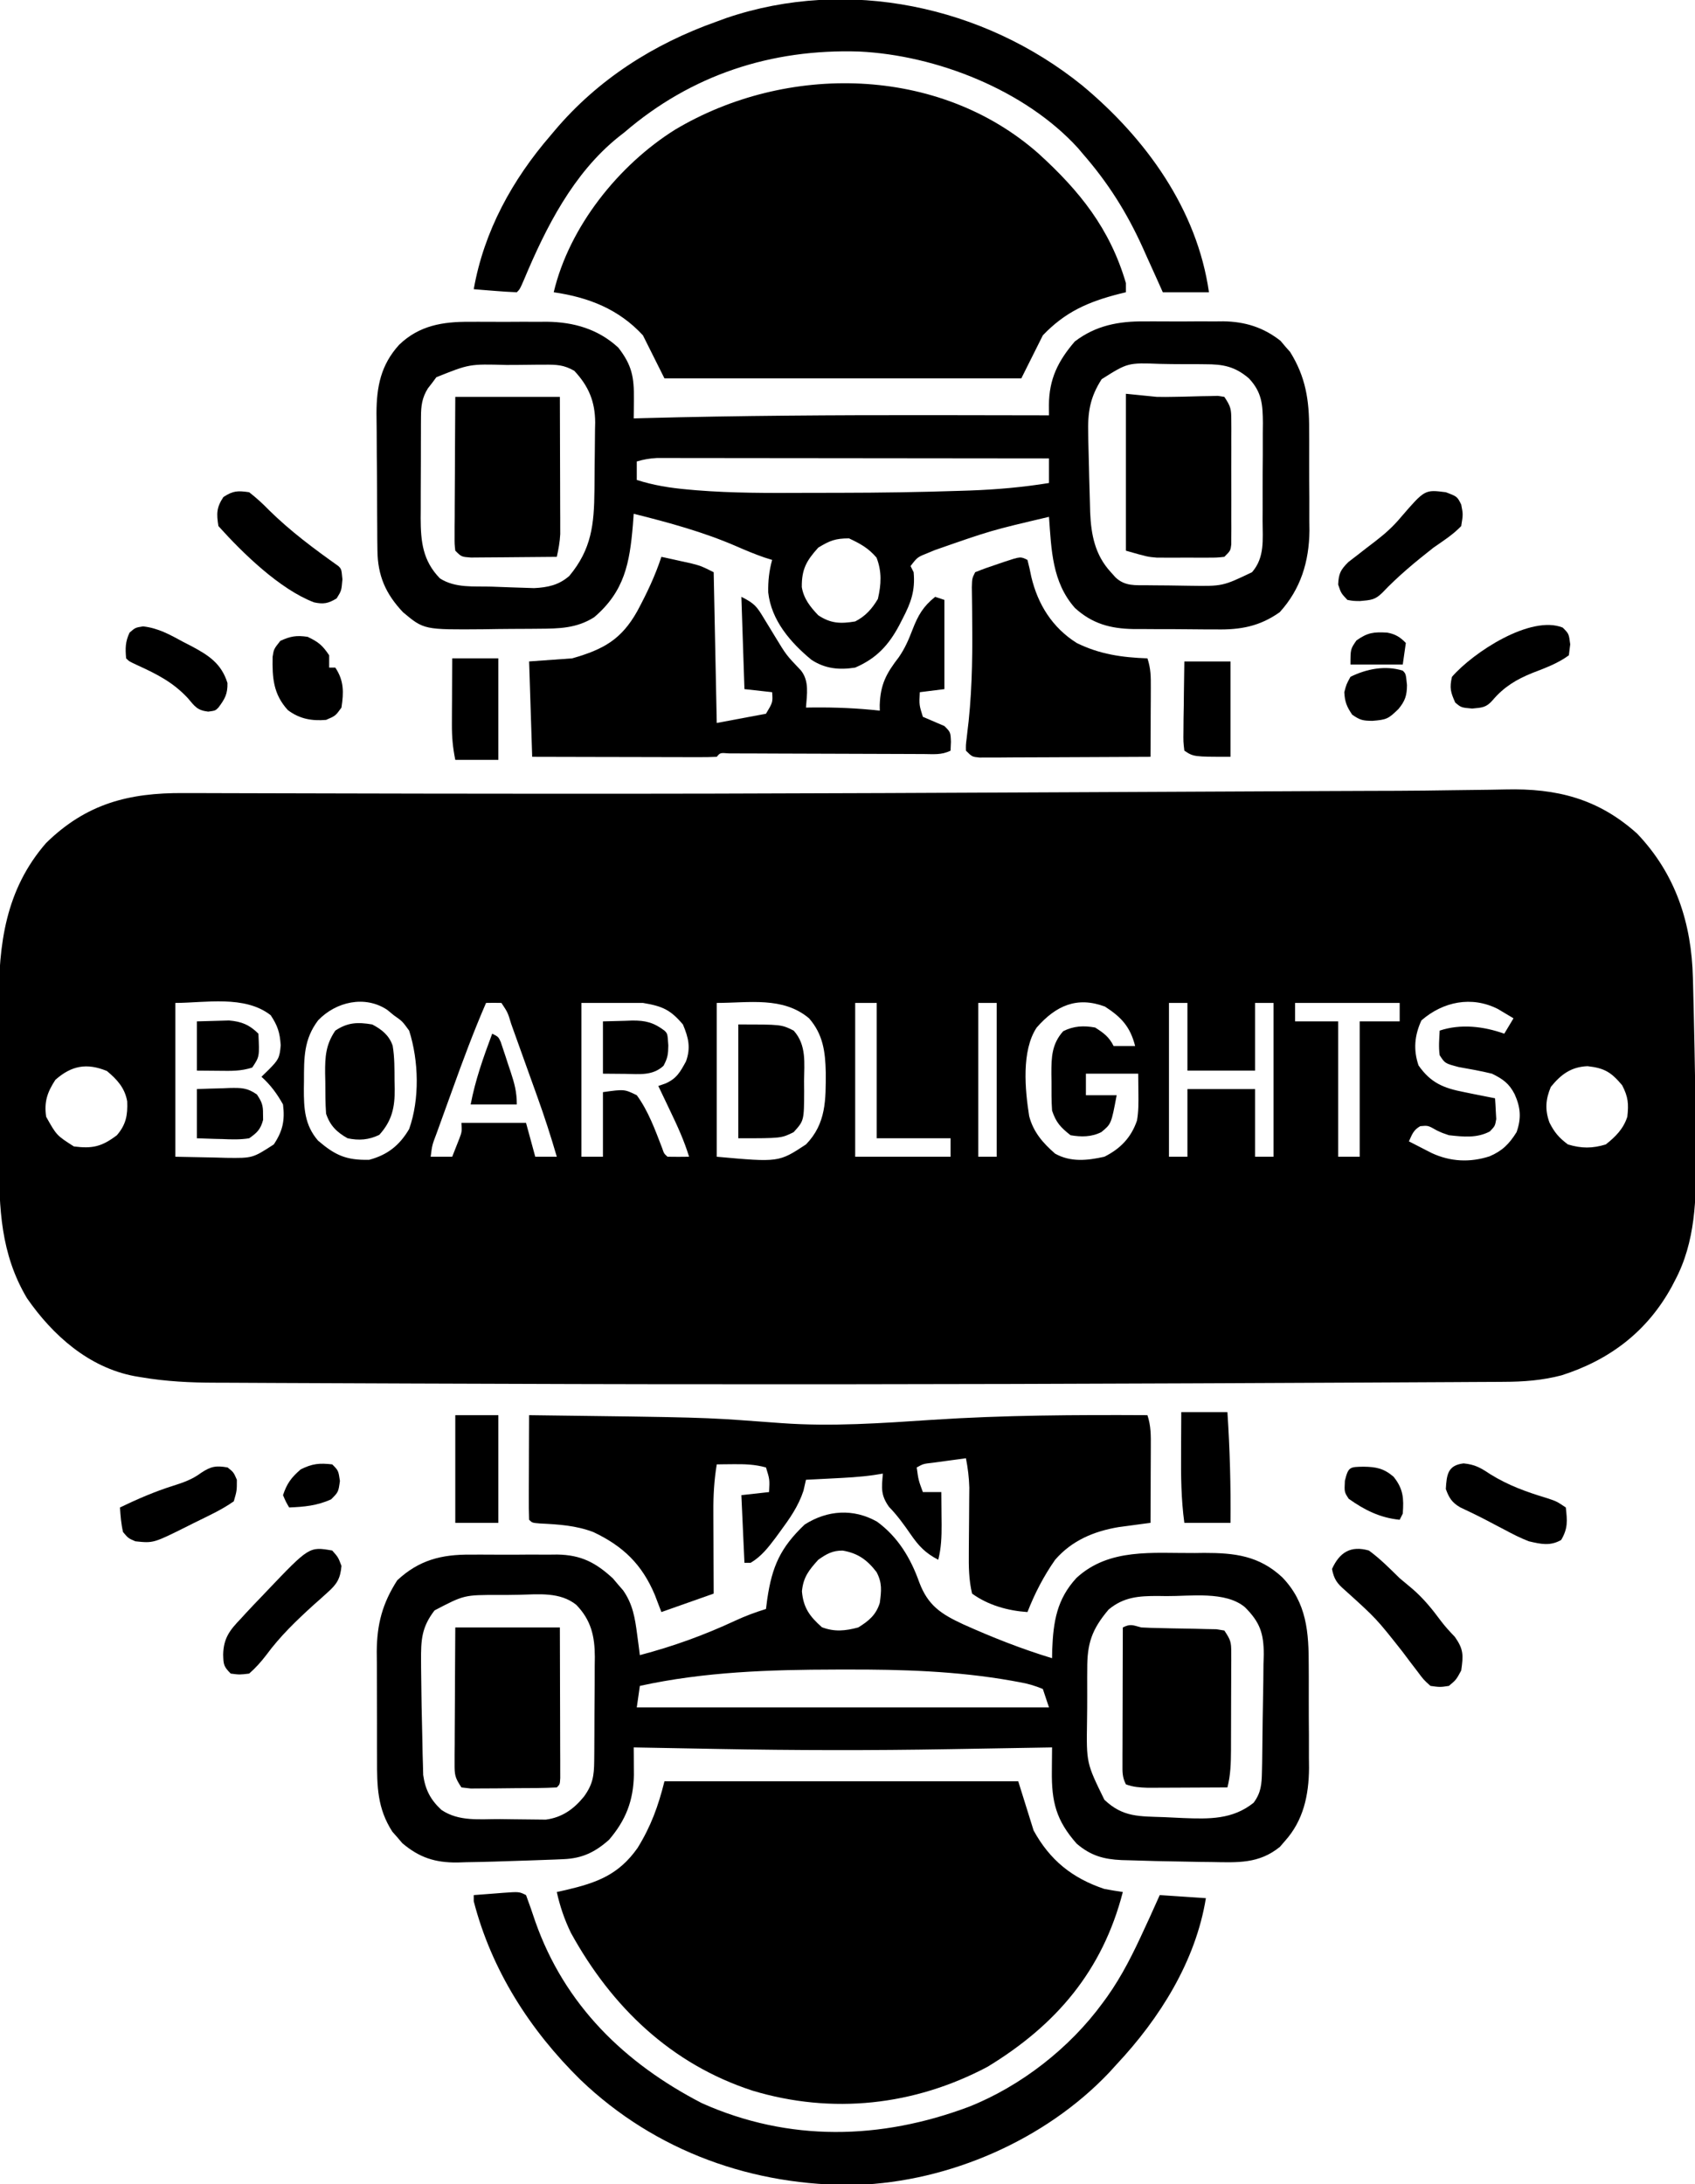
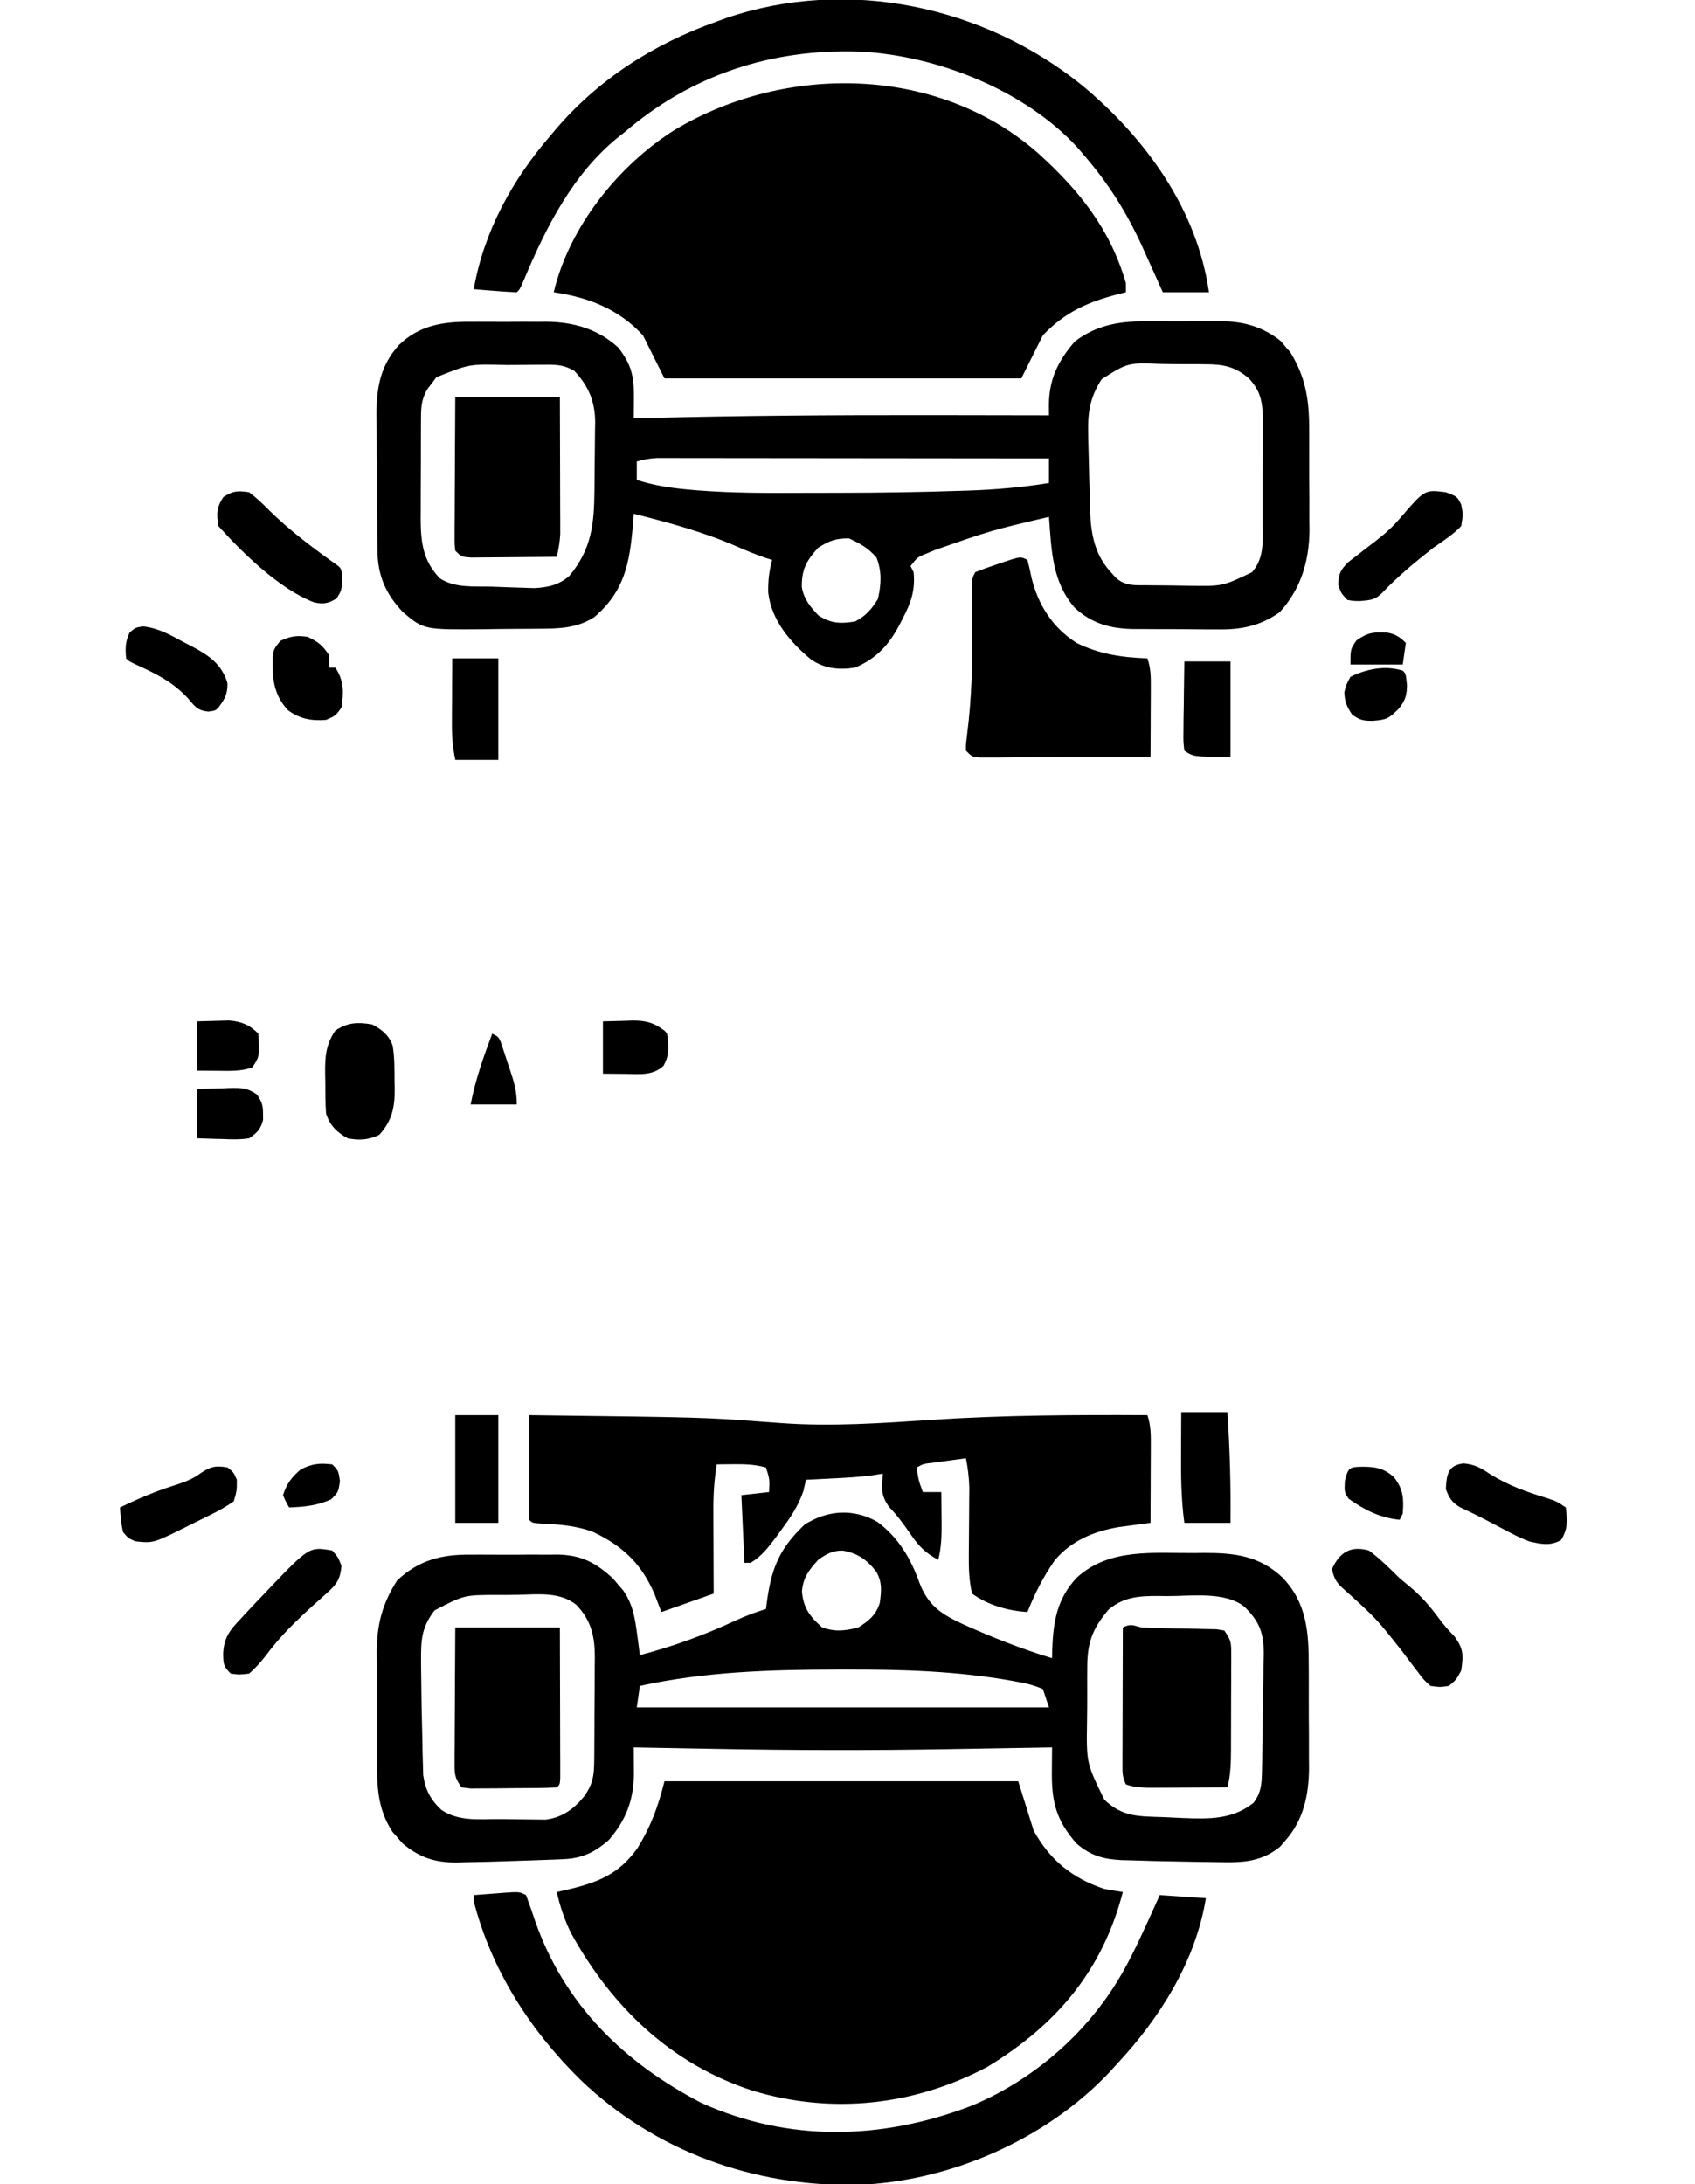
<svg xmlns="http://www.w3.org/2000/svg" width="551" height="710">
-   <path d="M0 0 C3.947 -0.063 7.893 -0.107 11.84 -0.148 C13.674 -0.173 15.507 -0.206 17.34 -0.249 C33.819 -0.634 47.317 2.699 60.013 14.098 C72.538 27.232 77.724 43.178 78.15 61.063 C78.181 62.205 78.181 62.205 78.213 63.37 C78.28 65.877 78.339 68.384 78.396 70.891 C78.416 71.756 78.436 72.621 78.457 73.513 C78.76 86.813 78.987 100.116 79.064 113.42 C79.077 115.251 79.094 117.082 79.117 118.913 C79.279 132.773 79.01 146.779 72.333 159.328 C71.992 159.986 71.651 160.644 71.3 161.322 C63.329 175.927 51.117 185.198 35.447 190.195 C29.185 191.833 23.09 192.291 16.642 192.306 C15.441 192.314 15.441 192.314 14.217 192.323 C11.539 192.34 8.86 192.351 6.182 192.362 C4.243 192.373 2.304 192.385 0.366 192.397 C-4.954 192.428 -10.273 192.453 -15.592 192.477 C-20.142 192.498 -24.693 192.522 -29.243 192.546 C-44.17 192.624 -59.097 192.688 -74.025 192.75 C-77.904 192.766 -81.783 192.782 -85.662 192.799 C-161.988 193.124 -238.313 193.232 -314.64 192.93 C-322.719 192.898 -330.797 192.874 -338.876 192.852 C-348.705 192.825 -358.533 192.787 -368.361 192.734 C-373.349 192.707 -378.337 192.684 -383.325 192.673 C-387.888 192.664 -392.45 192.639 -397.013 192.605 C-398.65 192.594 -400.287 192.589 -401.925 192.589 C-410.183 192.587 -418.183 192.197 -426.335 190.808 C-427.02 190.693 -427.705 190.578 -428.411 190.46 C-443.273 187.657 -455.009 177.237 -463.413 165.098 C-471.983 150.649 -472.481 135.888 -472.468 119.625 C-472.471 117.722 -472.476 115.82 -472.481 113.917 C-472.488 109.94 -472.488 105.962 -472.482 101.985 C-472.477 96.924 -472.494 91.863 -472.517 86.803 C-472.532 82.875 -472.532 78.947 -472.529 75.019 C-472.53 73.155 -472.535 71.291 -472.545 69.427 C-472.638 50.021 -470.382 32.329 -457.167 17.141 C-444.089 4.36 -430.313 0.806 -412.49 0.93 C-411.107 0.932 -409.723 0.933 -408.339 0.933 C-405.329 0.936 -402.319 0.946 -399.309 0.96 C-394.357 0.983 -389.404 0.991 -384.451 0.997 C-377.157 1.008 -369.864 1.026 -362.57 1.047 C-343.566 1.102 -324.562 1.119 -305.559 1.134 C-302.318 1.137 -299.077 1.14 -295.835 1.143 C-258.501 1.177 -221.168 1.081 -183.835 0.926 C-183.168 0.923 -182.501 0.92 -181.813 0.917 C-161.098 0.831 -140.382 0.737 -119.667 0.641 C-117.035 0.628 -114.402 0.616 -111.77 0.604 C-106.573 0.58 -101.375 0.556 -96.177 0.532 C-91.1 0.508 -86.023 0.484 -80.945 0.461 C-78.466 0.45 -75.987 0.438 -73.508 0.427 C-72.298 0.421 -71.088 0.415 -69.842 0.41 C-64.008 0.383 -58.173 0.355 -52.339 0.326 C-51.245 0.32 -50.15 0.315 -49.023 0.309 C-46.854 0.299 -44.686 0.288 -42.518 0.277 C-37.331 0.251 -32.144 0.229 -26.956 0.216 C-24.961 0.21 -22.965 0.205 -20.969 0.199 C-19.995 0.196 -19.021 0.194 -18.017 0.191 C-12.01 0.168 -6.006 0.1 0 0 Z M-415.167 69.141 C-415.167 85.641 -415.167 102.141 -415.167 119.141 C-411.001 119.223 -406.834 119.306 -402.542 119.391 C-401.239 119.427 -399.936 119.464 -398.594 119.501 C-390.06 119.607 -390.06 119.607 -383.167 115.141 C-380.256 110.775 -379.516 107.346 -380.167 102.141 C-382.097 98.679 -384.219 95.794 -387.167 93.141 C-386.362 92.357 -385.558 91.573 -384.729 90.766 C-381.753 87.716 -381.24 87.091 -380.917 82.891 C-381.191 78.774 -381.905 76.572 -384.167 73.141 C-392.614 66.52 -405.581 69.141 -415.167 69.141 Z M-368.745 74.789 C-373.433 80.96 -373.348 87.014 -373.354 94.516 C-373.367 95.341 -373.379 96.166 -373.391 97.016 C-373.407 103.417 -373.135 108.861 -368.792 113.891 C-363.202 118.682 -359.634 120.302 -352.167 120.141 C-346.174 118.543 -342.286 115.433 -339.167 110.141 C-335.698 100.4 -336.039 87.925 -339.167 78.141 C-341.376 75.096 -341.376 75.096 -344.167 73.141 C-344.868 72.563 -345.569 71.986 -346.292 71.391 C-353.543 66.556 -362.981 68.768 -368.745 74.789 Z M-314.167 69.141 C-318.183 78.403 -321.684 87.82 -325.098 97.317 C-325.991 99.798 -326.89 102.276 -327.79 104.754 C-328.36 106.333 -328.93 107.913 -329.499 109.492 C-329.767 110.232 -330.036 110.971 -330.313 111.733 C-331.688 115.346 -331.688 115.346 -332.167 119.141 C-329.857 119.141 -327.547 119.141 -325.167 119.141 C-324.661 117.872 -324.162 116.601 -323.667 115.328 C-323.388 114.621 -323.11 113.913 -322.823 113.184 C-322.014 111.022 -322.014 111.022 -322.167 108.141 C-315.237 108.141 -308.307 108.141 -301.167 108.141 C-299.682 113.586 -299.682 113.586 -298.167 119.141 C-295.857 119.141 -293.547 119.141 -291.167 119.141 C-293.078 112.572 -295.169 106.103 -297.487 99.668 C-297.791 98.819 -298.095 97.97 -298.409 97.095 C-299.044 95.322 -299.681 93.55 -300.32 91.779 C-301.3 89.055 -302.275 86.329 -303.249 83.604 C-303.87 81.875 -304.491 80.146 -305.112 78.418 C-305.404 77.601 -305.695 76.785 -305.996 75.944 C-307.098 72.263 -307.098 72.263 -309.167 69.141 C-310.833 69.1 -312.501 69.098 -314.167 69.141 Z M-283.167 69.141 C-283.167 85.641 -283.167 102.141 -283.167 119.141 C-280.857 119.141 -278.547 119.141 -276.167 119.141 C-276.167 112.211 -276.167 105.281 -276.167 98.141 C-269.212 97.172 -269.212 97.172 -265.167 99.141 C-261.418 104.261 -259.197 110.412 -256.932 116.299 C-256.311 118.123 -256.311 118.123 -255.167 119.141 C-252.834 119.182 -250.5 119.183 -248.167 119.141 C-249.747 113.934 -251.946 109.157 -254.292 104.266 C-254.664 103.482 -255.037 102.698 -255.421 101.891 C-256.333 99.973 -257.249 98.056 -258.167 96.141 C-257.388 95.869 -256.61 95.597 -255.807 95.316 C-252.166 93.695 -251.061 91.591 -249.167 88.141 C-247.569 83.69 -248.35 80.455 -250.167 76.141 C-254.229 71.362 -256.792 70.203 -263.167 69.141 C-269.767 69.141 -276.367 69.141 -283.167 69.141 Z M-239.167 69.141 C-239.167 85.641 -239.167 102.141 -239.167 119.141 C-219.007 120.96 -219.007 120.96 -210.167 115.141 C-203.576 108.372 -203.721 100.583 -203.733 91.695 C-203.881 85.005 -204.612 79.358 -209.167 74.141 C-217.656 67.005 -228.674 69.141 -239.167 69.141 Z M-194.167 69.141 C-194.167 85.641 -194.167 102.141 -194.167 119.141 C-183.937 119.141 -173.707 119.141 -163.167 119.141 C-163.167 117.161 -163.167 115.181 -163.167 113.141 C-171.087 113.141 -179.007 113.141 -187.167 113.141 C-187.167 98.621 -187.167 84.101 -187.167 69.141 C-189.477 69.141 -191.787 69.141 -194.167 69.141 Z M-154.167 69.141 C-154.167 85.641 -154.167 102.141 -154.167 119.141 C-152.187 119.141 -150.207 119.141 -148.167 119.141 C-148.167 102.641 -148.167 86.141 -148.167 69.141 C-150.147 69.141 -152.127 69.141 -154.167 69.141 Z M-135.167 77.141 C-140.178 84.658 -138.955 97.482 -137.604 105.953 C-136.265 111.102 -133.131 114.704 -129.167 118.141 C-124.089 120.962 -118.697 120.375 -113.167 119.141 C-107.998 116.556 -104.462 112.942 -102.565 107.375 C-102.027 104.358 -102.074 101.453 -102.104 98.391 C-102.125 96.328 -102.146 94.266 -102.167 92.141 C-107.777 92.141 -113.387 92.141 -119.167 92.141 C-119.167 94.451 -119.167 96.761 -119.167 99.141 C-115.867 99.141 -112.567 99.141 -109.167 99.141 C-110.928 108.489 -110.928 108.489 -114.167 111.141 C-117.386 112.75 -120.686 112.748 -124.167 112.141 C-127.386 109.606 -128.871 108.028 -130.167 104.141 C-130.393 101.02 -130.352 97.894 -130.354 94.766 C-130.367 93.915 -130.379 93.064 -130.391 92.188 C-130.404 86.834 -130.279 82.497 -126.542 78.328 C-123.109 76.612 -119.881 76.455 -116.167 77.141 C-113.357 78.934 -111.657 80.16 -110.167 83.141 C-107.857 83.141 -105.547 83.141 -103.167 83.141 C-104.763 76.901 -107.616 73.784 -112.979 70.328 C-122.059 66.946 -128.882 69.984 -135.167 77.141 Z M-92.167 69.141 C-92.167 85.641 -92.167 102.141 -92.167 119.141 C-90.187 119.141 -88.207 119.141 -86.167 119.141 C-86.167 111.881 -86.167 104.621 -86.167 97.141 C-78.907 97.141 -71.647 97.141 -64.167 97.141 C-64.167 104.401 -64.167 111.661 -64.167 119.141 C-62.187 119.141 -60.207 119.141 -58.167 119.141 C-58.167 102.641 -58.167 86.141 -58.167 69.141 C-60.147 69.141 -62.127 69.141 -64.167 69.141 C-64.167 76.401 -64.167 83.661 -64.167 91.141 C-71.427 91.141 -78.687 91.141 -86.167 91.141 C-86.167 83.881 -86.167 76.621 -86.167 69.141 C-88.147 69.141 -90.127 69.141 -92.167 69.141 Z M-51.167 69.141 C-51.167 71.121 -51.167 73.101 -51.167 75.141 C-46.547 75.141 -41.927 75.141 -37.167 75.141 C-37.167 89.661 -37.167 104.181 -37.167 119.141 C-34.857 119.141 -32.547 119.141 -30.167 119.141 C-30.167 104.621 -30.167 90.101 -30.167 75.141 C-25.877 75.141 -21.587 75.141 -17.167 75.141 C-17.167 73.161 -17.167 71.181 -17.167 69.141 C-28.387 69.141 -39.607 69.141 -51.167 69.141 Z M-10.104 74.828 C-12.346 79.708 -12.767 84.372 -11.042 89.453 C-7.053 95.17 -2.835 96.855 3.833 98.141 C4.737 98.326 5.64 98.512 6.572 98.703 C8.99 99.196 11.41 99.674 13.833 100.141 C13.942 101.577 14.019 103.015 14.083 104.453 C14.13 105.254 14.176 106.054 14.224 106.879 C13.833 109.141 13.833 109.141 12.15 110.91 C7.933 113.15 3.478 112.66 -1.167 112.141 C-3.3 111.426 -3.3 111.426 -5.104 110.578 C-7.952 108.962 -7.952 108.962 -10.479 109.203 C-12.7 110.437 -13.124 111.878 -14.167 114.141 C-12.586 114.958 -11.002 115.77 -9.417 116.578 C-8.535 117.031 -7.653 117.483 -6.745 117.949 C-0.655 120.764 5.638 121.067 12.021 119.016 C16.162 117.263 18.433 114.995 20.833 111.141 C22.417 106.64 22.158 103.165 20.208 98.828 C18.43 95.322 16.354 93.857 12.833 92.141 C9.244 91.262 5.65 90.63 2.013 89.984 C-2.44 88.803 -2.44 88.803 -4.167 86.141 C-4.558 83.416 -4.303 80.909 -4.167 78.141 C2.697 75.853 10.116 76.752 16.833 79.141 C17.823 77.491 18.813 75.841 19.833 74.141 C18.761 73.501 17.688 72.862 16.583 72.203 C15.98 71.844 15.377 71.484 14.755 71.113 C6.213 66.79 -3.077 68.707 -10.104 74.828 Z M-454.167 94.141 C-456.809 98.192 -457.869 101.324 -457.167 106.141 C-453.776 112.193 -453.776 112.193 -448.151 115.793 C-442.097 116.566 -439.06 115.86 -434.167 112.141 C-431.223 108.722 -430.628 105.649 -430.815 101.133 C-431.588 96.756 -434.104 94.027 -437.417 91.266 C-443.976 88.582 -448.923 89.507 -454.167 94.141 Z M31.958 96.453 C30.273 100.478 30.01 103.882 31.525 108.039 C33.131 111.224 34.63 112.99 37.521 115.141 C41.903 116.464 45.444 116.477 49.833 115.141 C53.038 112.618 55.565 110.06 56.833 106.141 C57.303 101.917 57.117 99.687 55.146 95.891 C51.597 91.671 49.423 90.317 43.896 89.703 C38.568 89.924 35.274 92.364 31.958 96.453 Z " fill="#000000" transform="translate(472.167,256.859)" />
  <path d="M0 0 C37.95 0 75.9 0 115 0 C116.65 5.28 118.3 10.56 120 16 C125.293 25.645 132.53 31.492 143 35 C144.994 35.369 146.993 35.71 149 36 C142.409 61.552 127.362 79.242 104.996 92.824 C81.144 105.464 54.495 108.34 28.645 100.574 C2.17 91.949 -17.118 73.415 -30.406 49.289 C-32.496 44.977 -33.966 40.674 -35 36 C-34.01 35.781 -33.02 35.562 -32 35.336 C-21.967 32.984 -14.903 30.408 -8.75 21.688 C-4.381 14.612 -2.029 8.116 0 0 Z " fill="#000000" transform="translate(216,579)" />
  <path d="M0 0 C13.488 12.249 23.287 24.491 28.476 42.147 C28.476 43.137 28.476 44.127 28.476 45.147 C27.775 45.317 27.074 45.488 26.351 45.663 C16.227 48.249 8.771 51.505 1.476 59.147 C-0.834 63.767 -3.144 68.387 -5.524 73.147 C-43.804 73.147 -82.084 73.147 -121.524 73.147 C-124.989 66.217 -124.989 66.217 -128.524 59.147 C-136.39 50.626 -146.173 46.797 -157.524 45.147 C-152.48 23.867 -136.453 3.805 -118.072 -7.708 C-81.889 -29.284 -32.438 -28.575 0 0 Z " fill="#000000" transform="translate(337.524,49.853)" />
  <path d="M0 0 C0.9 -0.003 1.799 -0.006 2.726 -0.009 C4.618 -0.011 6.509 -0.005 8.401 0.007 C11.274 0.023 14.145 0.007 17.018 -0.012 C18.866 -0.01 20.714 -0.006 22.562 0 C23.41 -0.006 24.257 -0.012 25.13 -0.018 C33.871 0.083 41.826 2.368 48.348 8.398 C52.8 14.139 53.482 18 53.41 25.148 C53.401 26.319 53.392 27.489 53.383 28.695 C53.371 29.587 53.36 30.479 53.348 31.398 C54.453 31.368 55.558 31.338 56.696 31.307 C87.645 30.484 118.577 30.308 149.535 30.336 C150.496 30.337 151.457 30.338 152.447 30.339 C164.414 30.35 176.381 30.37 188.348 30.398 C188.34 29.296 188.332 28.194 188.324 27.058 C188.378 18.583 191.271 12.766 196.727 6.406 C203.545 1.183 211.01 -0.212 219.414 -0.133 C220.792 -0.139 220.792 -0.139 222.199 -0.144 C224.126 -0.147 226.052 -0.14 227.979 -0.123 C230.907 -0.102 233.832 -0.123 236.76 -0.148 C238.645 -0.146 240.529 -0.141 242.414 -0.133 C243.277 -0.141 244.14 -0.149 245.028 -0.157 C252.074 -0.05 258.034 1.787 263.617 6.188 C264.126 6.793 264.636 7.399 265.16 8.023 C265.682 8.614 266.204 9.204 266.742 9.812 C271.809 17.973 272.956 25.497 272.914 34.984 C272.92 36.163 272.926 37.341 272.933 38.555 C272.94 41.034 272.937 43.513 272.924 45.992 C272.91 49.756 272.944 53.518 272.982 57.281 C272.983 59.703 272.982 62.125 272.977 64.547 C272.99 65.657 273.003 66.766 273.017 67.91 C272.899 77.935 270.192 86.87 263.348 94.398 C256.829 99.011 250.599 100.133 242.773 99.992 C241.805 99.992 240.837 99.992 239.84 99.992 C237.81 99.987 235.781 99.97 233.752 99.94 C230.657 99.898 227.565 99.899 224.471 99.906 C222.488 99.896 220.506 99.883 218.523 99.867 C217.607 99.867 216.69 99.867 215.745 99.867 C208.351 99.731 202.411 98.166 196.762 93 C189.339 84.593 189.125 74.056 188.348 63.398 C169.483 67.827 169.483 67.827 151.223 74.211 C150.178 74.645 150.178 74.645 149.112 75.088 C145.573 76.49 145.573 76.49 143.348 79.398 C143.678 80.058 144.008 80.718 144.348 81.398 C144.897 87.407 143.489 91.269 140.785 96.461 C140.425 97.167 140.064 97.873 139.692 98.6 C136.226 105.107 132.266 109.417 125.348 112.398 C120.183 113.219 115.568 112.799 111.105 109.852 C104.29 104.218 98.086 97.043 97.078 87.973 C97.011 84.255 97.356 80.987 98.348 77.398 C97.512 77.135 96.677 76.873 95.816 76.602 C92.767 75.544 89.844 74.334 86.89 73.037 C76.027 68.31 64.818 65.281 53.348 62.398 C53.218 64.173 53.218 64.173 53.086 65.984 C52.043 78.395 50.387 87.585 40.508 96.023 C34.793 99.661 29.041 99.73 22.488 99.77 C21.544 99.779 20.599 99.788 19.626 99.797 C17.633 99.811 15.639 99.82 13.646 99.824 C10.621 99.836 7.598 99.885 4.574 99.936 C-14.843 100.1 -14.843 100.1 -21.652 94.398 C-27.274 88.439 -29.874 82.563 -29.959 74.276 C-29.975 73.088 -29.991 71.899 -30.007 70.675 C-30.013 69.403 -30.018 68.131 -30.023 66.82 C-30.032 65.485 -30.042 64.15 -30.051 62.815 C-30.067 60.021 -30.075 57.227 -30.078 54.433 C-30.083 50.878 -30.121 47.324 -30.167 43.769 C-30.197 41.012 -30.204 38.254 -30.205 35.497 C-30.211 33.557 -30.24 31.617 -30.27 29.678 C-30.226 21.045 -28.861 14.049 -22.926 7.491 C-16.384 1.181 -8.732 -0.062 0 0 Z M-10.809 18.02 C-11.252 18.619 -11.695 19.218 -12.152 19.836 C-12.616 20.433 -13.08 21.03 -13.559 21.645 C-15.453 24.682 -15.78 27.272 -15.798 30.759 C-15.804 31.637 -15.81 32.515 -15.817 33.42 C-15.818 34.367 -15.819 35.313 -15.82 36.289 C-15.824 37.267 -15.827 38.245 -15.83 39.253 C-15.835 41.324 -15.838 43.395 -15.838 45.466 C-15.84 48.622 -15.858 51.778 -15.877 54.934 C-15.88 56.948 -15.882 58.962 -15.883 60.977 C-15.89 61.915 -15.897 62.854 -15.905 63.821 C-15.878 71.474 -15.235 77.652 -9.652 83.398 C-4.672 86.618 1.408 85.923 7.137 86.086 C9.209 86.148 11.28 86.231 13.352 86.316 C14.668 86.359 15.984 86.401 17.34 86.445 C18.54 86.485 19.74 86.525 20.976 86.565 C25.439 86.344 28.977 85.583 32.395 82.629 C39.663 73.91 40.476 65.858 40.586 54.805 C40.594 54.014 40.602 53.223 40.61 52.408 C40.624 50.747 40.635 49.087 40.643 47.426 C40.654 45.741 40.675 44.056 40.704 42.371 C40.747 39.911 40.763 37.452 40.773 34.992 C40.791 34.249 40.808 33.506 40.826 32.741 C40.799 25.925 38.697 20.906 34.032 15.927 C30.618 13.983 28.313 13.911 24.395 13.938 C23.735 13.938 23.075 13.939 22.396 13.94 C21.004 13.946 19.612 13.962 18.22 13.987 C16.118 14.023 14.017 14.028 11.914 14.027 C-0.053 13.698 -0.053 13.698 -10.809 18.02 Z M205.469 18.655 C201.605 24.66 200.913 29.529 201.098 36.461 C201.111 37.318 201.124 38.175 201.137 39.058 C201.189 41.839 201.267 44.618 201.348 47.398 C201.368 48.371 201.389 49.343 201.411 50.345 C201.476 53.28 201.564 56.214 201.66 59.148 C201.682 60.052 201.705 60.956 201.728 61.887 C202.029 69.177 203.29 75.771 208.41 81.336 C208.917 81.902 209.423 82.468 209.945 83.051 C213.044 86.028 216.432 85.593 220.48 85.637 C221.546 85.649 221.546 85.649 222.634 85.661 C224.142 85.675 225.65 85.686 227.158 85.694 C229.443 85.711 231.727 85.755 234.012 85.799 C244.794 85.961 244.794 85.961 254.348 81.398 C258.54 76.587 257.797 70.777 257.781 64.746 C257.786 63.613 257.792 62.48 257.797 61.313 C257.804 58.92 257.802 56.527 257.794 54.134 C257.785 50.477 257.814 46.822 257.846 43.166 C257.847 40.839 257.847 38.511 257.844 36.184 C257.855 35.093 257.866 34.002 257.878 32.878 C257.823 26.913 257.603 22.961 253.348 18.398 C248.795 14.51 244.957 13.782 239.133 13.797 C237.972 13.784 237.972 13.784 236.787 13.771 C235.158 13.759 233.528 13.758 231.899 13.767 C229.42 13.773 226.945 13.726 224.467 13.676 C213.96 13.289 213.96 13.289 205.469 18.655 Z M54.348 45.398 C54.348 47.378 54.348 49.358 54.348 51.398 C59.871 53.17 65.167 54 70.938 54.512 C72.359 54.638 72.359 54.638 73.809 54.767 C85.543 55.705 97.285 55.662 109.049 55.604 C112.881 55.586 116.713 55.584 120.545 55.584 C133.416 55.566 146.273 55.377 159.137 54.953 C160.912 54.896 160.912 54.896 162.722 54.838 C171.35 54.524 179.823 53.781 188.348 52.398 C188.348 49.758 188.348 47.118 188.348 44.398 C171.467 44.375 154.586 44.357 137.705 44.347 C129.867 44.341 122.029 44.334 114.191 44.323 C107.36 44.313 100.529 44.307 93.698 44.304 C90.081 44.303 86.463 44.3 82.846 44.293 C78.809 44.285 74.772 44.284 70.735 44.285 C69.534 44.281 68.333 44.278 67.095 44.274 C65.996 44.275 64.897 44.277 63.764 44.278 C62.809 44.277 61.854 44.276 60.87 44.275 C58.546 44.389 56.571 44.739 54.348 45.398 Z M113.348 73.398 C109.507 77.654 107.939 80.399 107.992 86.23 C108.609 89.994 110.75 92.691 113.348 95.398 C117.382 98.088 120.608 98.191 125.348 97.398 C128.69 95.692 130.801 93.319 132.723 90.086 C133.823 85.354 134.053 81.223 132.285 76.648 C129.592 73.521 127.093 72.172 123.348 70.398 C118.899 70.398 117.11 71.125 113.348 73.398 Z " fill="#000000" transform="translate(152.652,104.602)" />
  <path d="M0 0 C6.79 4.933 10.963 11.884 13.727 19.684 C16.562 27.24 20.793 30.014 27.994 33.356 C37.431 37.598 47.009 41.386 56.914 44.391 C56.928 43.496 56.942 42.601 56.957 41.68 C57.32 32.469 58.453 25.23 64.848 18.293 C75.497 8.489 89.646 10.306 103.289 10.203 C104.299 10.19 105.309 10.177 106.349 10.164 C116.305 10.152 124.2 11.082 131.73 18.078 C139.729 26.361 140.377 35.931 140.348 47.047 C140.353 48.23 140.358 49.413 140.364 50.631 C140.37 53.119 140.369 55.607 140.36 58.094 C140.352 61.88 140.38 65.664 140.412 69.449 C140.414 71.878 140.413 74.306 140.41 76.734 C140.421 77.854 140.433 78.975 140.444 80.129 C140.367 88.9 138.643 97.124 132.602 103.828 C132.069 104.446 131.537 105.063 130.988 105.699 C124.165 111.263 117.236 110.793 108.789 110.641 C107.555 110.627 106.321 110.614 105.05 110.601 C101.337 110.552 97.626 110.476 93.914 110.391 C92.3 110.359 92.3 110.359 90.654 110.328 C87.781 110.265 84.911 110.179 82.039 110.078 C81.197 110.056 80.355 110.034 79.488 110.011 C73.653 109.745 69.451 108.568 64.902 104.664 C58.247 97.124 56.724 91.088 56.848 81.078 C56.855 79.967 56.855 79.967 56.862 78.834 C56.875 77.019 56.894 75.205 56.914 73.391 C55.828 73.409 55.828 73.409 54.719 73.429 C47.808 73.548 40.897 73.666 33.986 73.782 C30.436 73.842 26.885 73.902 23.334 73.963 C-1.705 74.397 -26.672 74.356 -51.711 73.891 C-54.375 73.842 -57.039 73.794 -59.703 73.746 C-66.164 73.629 -72.625 73.511 -79.086 73.391 C-79.079 74.202 -79.071 75.014 -79.064 75.851 C-79.058 76.922 -79.053 77.994 -79.047 79.098 C-79.04 80.157 -79.032 81.216 -79.025 82.308 C-79.191 90.703 -81.61 96.969 -87.086 103.391 C-91.616 107.421 -95.766 109.444 -101.82 109.707 C-102.776 109.749 -103.732 109.792 -104.717 109.835 C-110.173 110.041 -115.629 110.229 -121.086 110.391 C-122.159 110.426 -123.232 110.462 -124.338 110.498 C-127.421 110.591 -130.502 110.652 -133.586 110.703 C-134.521 110.733 -135.457 110.763 -136.421 110.793 C-143.661 110.855 -148.733 109.216 -154.293 104.531 C-154.823 103.907 -155.353 103.283 -155.898 102.641 C-156.441 102.027 -156.984 101.413 -157.543 100.781 C-162.433 93.205 -162.541 86.055 -162.52 77.273 C-162.525 76.021 -162.53 74.769 -162.535 73.478 C-162.542 70.837 -162.542 68.197 -162.532 65.556 C-162.523 62.866 -162.53 60.176 -162.552 57.486 C-162.583 53.581 -162.587 49.678 -162.582 45.773 C-162.593 44.581 -162.604 43.389 -162.616 42.161 C-162.543 33.263 -160.77 26.575 -155.961 19.078 C-148.916 12.492 -141.543 10.626 -132.109 10.727 C-131.099 10.722 -130.089 10.717 -129.048 10.712 C-126.929 10.709 -124.81 10.718 -122.69 10.739 C-119.462 10.766 -116.236 10.739 -113.008 10.707 C-110.937 10.71 -108.867 10.717 -106.797 10.727 C-105.364 10.711 -105.364 10.711 -103.902 10.696 C-96.184 10.83 -91.468 13.28 -85.844 18.453 C-85.305 19.093 -84.766 19.732 -84.211 20.391 C-83.657 21.03 -83.102 21.669 -82.531 22.328 C-79.38 26.825 -78.665 31.321 -77.961 36.703 C-77.793 37.957 -77.626 39.212 -77.453 40.504 C-77.271 41.933 -77.271 41.933 -77.086 43.391 C-66.242 40.535 -56.177 36.899 -46.012 32.16 C-42.769 30.657 -39.507 29.441 -36.086 28.391 C-35.951 27.34 -35.815 26.289 -35.676 25.207 C-34.119 14.582 -31.423 8.468 -23.523 0.953 C-16.158 -3.768 -7.646 -4.326 0 0 Z M-19.086 12.391 C-22.162 15.799 -23.956 18.043 -24.398 22.641 C-23.952 28.003 -21.868 30.812 -17.898 34.328 C-13.779 35.884 -10.305 35.524 -6.086 34.391 C-2.65 32.27 -0.279 30.294 0.914 26.391 C1.432 22.444 1.726 19.921 -0.148 16.387 C-3.183 12.436 -6.191 10.268 -11.133 9.41 C-14.466 9.377 -16.403 10.5 -19.086 12.391 Z M-143.828 28.855 C-148.082 34.386 -148.254 38.505 -148.211 45.328 C-148.207 46.132 -148.203 46.936 -148.198 47.764 C-148.174 50.64 -148.132 53.515 -148.086 56.391 C-148.068 57.589 -148.05 58.788 -148.032 60.022 C-147.964 63.917 -147.872 67.81 -147.773 71.703 C-147.751 72.961 -147.729 74.218 -147.706 75.513 C-147.67 76.707 -147.634 77.9 -147.598 79.129 C-147.571 80.191 -147.545 81.254 -147.518 82.349 C-146.836 87.152 -145.135 90.421 -141.586 93.703 C-135.86 97.568 -129.164 96.65 -122.517 96.686 C-121.027 96.697 -119.536 96.718 -118.046 96.747 C-115.886 96.79 -113.727 96.806 -111.566 96.816 C-110.276 96.831 -108.986 96.846 -107.657 96.861 C-102.394 96.168 -98.594 93.478 -95.273 89.391 C-92.398 85.448 -91.966 82.606 -91.925 77.809 C-91.915 76.908 -91.906 76.007 -91.896 75.078 C-91.889 73.628 -91.889 73.628 -91.883 72.148 C-91.874 70.647 -91.874 70.647 -91.866 69.115 C-91.856 66.998 -91.85 64.882 -91.846 62.765 C-91.836 59.535 -91.805 56.305 -91.773 53.074 C-91.767 51.016 -91.762 48.957 -91.758 46.898 C-91.745 45.936 -91.733 44.973 -91.72 43.981 C-91.743 37.267 -92.919 32.042 -97.742 27.051 C-103.004 22.819 -109.923 23.612 -116.329 23.773 C-118.581 23.828 -120.829 23.835 -123.082 23.834 C-134.192 23.819 -134.192 23.819 -143.828 28.855 Z M75.289 28.578 C69.823 35.051 68.299 39.596 68.348 47.91 C68.341 48.809 68.335 49.707 68.329 50.633 C68.322 52.527 68.325 54.42 68.338 56.314 C68.351 59.185 68.317 62.053 68.279 64.924 C68.074 78.462 68.074 78.462 73.914 90.391 C79.972 96.167 85.295 95.755 93.388 96.058 C95.445 96.139 97.5 96.243 99.557 96.348 C107.983 96.67 115.588 96.851 122.414 91.391 C124.852 88.14 125.055 85.34 125.139 81.404 C125.161 80.389 125.184 79.374 125.207 78.328 C125.278 73.681 125.335 69.034 125.374 64.387 C125.401 61.94 125.442 59.493 125.497 57.046 C125.576 53.511 125.609 49.978 125.633 46.441 C125.666 45.355 125.699 44.268 125.733 43.148 C125.715 36.276 124.502 32.718 119.615 27.815 C113.284 22.515 101.922 24.263 94.102 24.203 C93.194 24.19 92.287 24.177 91.352 24.164 C85.153 24.155 80.231 24.46 75.289 28.578 Z M-77.086 53.391 C-77.416 55.701 -77.746 58.011 -78.086 60.391 C-33.866 60.391 10.354 60.391 55.914 60.391 C54.924 57.421 54.924 57.421 53.914 54.391 C51.139 53.254 49.005 52.642 46.102 52.141 C45.335 51.999 44.568 51.858 43.778 51.712 C25.949 48.564 8.109 48.021 -9.961 48.078 C-11.069 48.079 -12.178 48.08 -13.32 48.081 C-34.73 48.117 -56.095 48.783 -77.086 53.391 Z " fill="#000000" transform="translate(285.086,494.609)" />
  <path d="M0 0 C56.489 0.708 56.489 0.708 74.875 2.062 C76.082 2.151 77.29 2.239 78.534 2.331 C79.666 2.414 80.798 2.497 81.965 2.582 C98.407 3.777 114.682 2.591 131.098 1.512 C154.41 -0.018 177.648 -0.119 201 0 C202.169 3.506 202.125 6.648 202.098 10.293 C202.096 11.352 202.096 11.352 202.093 12.432 C202.088 14.684 202.075 16.936 202.062 19.188 C202.057 20.715 202.053 22.243 202.049 23.771 C202.038 27.514 202.021 31.257 202 35 C201.052 35.124 200.105 35.248 199.129 35.376 C197.878 35.546 196.628 35.716 195.34 35.891 C194.104 36.056 192.867 36.221 191.594 36.392 C183.529 37.757 176.437 40.75 171 47 C167.265 52.329 164.367 57.95 162 64 C155.655 63.577 149.181 61.774 144 58 C142.923 53.533 142.896 49.203 142.938 44.625 C142.943 43.594 142.943 43.594 142.949 42.542 C142.965 39.626 142.993 36.71 143.021 33.795 C143.039 31.655 143.051 29.515 143.062 27.375 C143.08 25.468 143.08 25.468 143.098 23.523 C143.007 20.246 142.628 17.213 142 14 C139.708 14.308 137.416 14.622 135.125 14.938 C133.849 15.112 132.573 15.286 131.258 15.465 C128.124 15.814 128.124 15.814 126 17 C126.567 21.13 126.567 21.13 128 25 C129.98 25 131.96 25 134 25 C134.027 27.729 134.047 30.458 134.062 33.188 C134.071 33.956 134.079 34.725 134.088 35.518 C134.105 39.485 133.986 43.126 133 47 C128.834 44.837 126.644 42.541 124 38.688 C121.807 35.522 119.683 32.572 117 29.812 C114.249 25.945 114.599 23.657 115 19 C114.04 19.153 113.079 19.307 112.09 19.465 C107.594 20.107 103.095 20.34 98.562 20.562 C97.322 20.627 97.322 20.627 96.057 20.693 C94.038 20.798 92.019 20.9 90 21 C89.732 22.176 89.464 23.351 89.188 24.562 C87.519 29.64 84.697 33.611 81.562 37.875 C81.084 38.529 80.605 39.184 80.112 39.858 C77.705 43.051 75.493 45.927 72 48 C71.34 48 70.68 48 70 48 C69.67 40.74 69.34 33.48 69 26 C71.97 25.67 74.94 25.34 78 25 C78.21 20.859 78.21 20.859 77 17 C73.379 15.977 69.933 15.892 66.188 15.938 C64.724 15.951 64.724 15.951 63.23 15.965 C62.494 15.976 61.758 15.988 61 16 C60.143 21.167 59.865 26.108 59.902 31.34 C59.904 32.49 59.904 32.49 59.907 33.664 C59.912 36.089 59.925 38.513 59.938 40.938 C59.943 42.592 59.947 44.246 59.951 45.9 C59.961 49.934 59.981 53.967 60 58 C54.39 59.98 48.78 61.96 43 64 C42.299 62.164 41.597 60.329 40.875 58.438 C36.705 48.526 30.626 42.609 20.879 37.996 C15.244 35.856 9.613 35.502 3.625 35.211 C1 35 1 35 0 34 C-0.088 31.479 -0.115 28.986 -0.098 26.465 C-0.096 25.712 -0.095 24.958 -0.093 24.182 C-0.088 21.767 -0.075 19.352 -0.062 16.938 C-0.057 15.304 -0.053 13.671 -0.049 12.037 C-0.038 8.025 -0.021 4.012 0 0 Z " fill="#000000" transform="translate(172,460)" />
  <path d="M0 0 C20.626 17.152 37.316 40.226 41.17 67.201 C36.22 67.201 31.27 67.201 26.17 67.201 C25.083 64.776 25.083 64.776 23.974 62.302 C22.998 60.143 22.022 57.985 21.045 55.826 C20.57 54.765 20.096 53.704 19.607 52.611 C14.441 41.231 8.384 31.628 0.17 22.201 C-0.349 21.586 -0.867 20.971 -1.401 20.338 C-18.636 1.433 -47.483 -9.86 -72.561 -11.049 C-101.113 -11.953 -127.091 -3.482 -148.83 15.201 C-149.492 15.718 -150.153 16.235 -150.834 16.767 C-165.517 28.602 -174.339 46.052 -181.483 63.095 C-182.83 66.201 -182.83 66.201 -183.83 67.201 C-186.187 67.111 -188.542 66.954 -190.893 66.763 C-192.183 66.662 -193.474 66.56 -194.803 66.455 C-196.302 66.329 -196.302 66.329 -197.83 66.201 C-194.495 47.337 -185.296 30.618 -172.83 16.201 C-172.403 15.693 -171.975 15.185 -171.535 14.661 C-157.472 -2.002 -139.297 -13.555 -118.83 -20.799 C-117.798 -21.178 -116.765 -21.557 -115.701 -21.948 C-76.336 -35.321 -32.068 -25.935 0 0 Z " fill="#000000" transform="translate(351.83,27.799)" />
  <path d="M0 0 C1.059 2.843 2.041 5.686 3 8.562 C12.534 35.676 31.973 54.619 57.16 67.633 C85.449 80.285 115.284 79.561 143.93 68.819 C160.835 62.129 176.712 49.737 187.438 35.062 C187.906 34.423 188.374 33.783 188.856 33.124 C193.793 26.178 197.469 18.732 201 11 C201.529 9.86 202.057 8.721 202.602 7.547 C203.752 5.039 204.879 2.521 206 0 C210.95 0.33 215.9 0.66 221 1 C217.69 21.461 206.012 40.045 192 55 C190.801 56.319 190.801 56.319 189.578 57.664 C168.811 79.585 137.55 93.196 107.477 94.203 C73.994 94.747 42.113 83.408 17.702 60.046 C1.302 43.927 -11.205 24.442 -17 2 C-17 1.34 -17 0.68 -17 0 C-14.542 -0.194 -12.084 -0.381 -9.625 -0.562 C-8.926 -0.619 -8.228 -0.675 -7.508 -0.732 C-2.227 -1.113 -2.227 -1.113 0 0 Z " fill="#000000" transform="translate(171,616)" />
-   <path d="M0 0 C2.085 0.452 4.168 0.912 6.25 1.375 C7.41 1.63 8.57 1.885 9.766 2.148 C13 3 13 3 17 5 C17.33 21.17 17.66 37.34 18 54 C23.28 53.01 28.56 52.02 34 51 C36.224 47.298 36.224 47.298 36 44 C33.03 43.67 30.06 43.34 27 43 C26.67 33.1 26.34 23.2 26 13 C30.276 15.138 31.013 16.12 33.375 20.062 C33.977 21.045 34.579 22.027 35.199 23.039 C35.793 24.016 36.388 24.993 37 26 C40.616 31.958 40.616 31.958 45.375 36.938 C48.137 40.443 47.295 44.707 47 49 C47.811 48.988 48.622 48.977 49.457 48.965 C56.706 48.906 63.796 49.192 71 50 C70.991 49.394 70.982 48.788 70.973 48.164 C71.21 41.445 73.097 37.907 77.164 32.652 C79.166 29.76 80.365 26.966 81.625 23.688 C83.442 18.997 85.08 16.136 89 13 C89.99 13.33 90.98 13.66 92 14 C92 23.57 92 33.14 92 43 C89.36 43.33 86.72 43.66 84 44 C83.79 48.141 83.79 48.141 85 52 C87.327 53.015 89.66 54.015 92 55 C94 57 94 57 94.125 60.125 C94.084 61.074 94.043 62.023 94 63 C91.038 64.481 88.393 64.111 85.088 64.098 C84.377 64.096 83.666 64.095 82.934 64.093 C81.389 64.089 79.845 64.083 78.3 64.075 C75.859 64.062 73.418 64.056 70.977 64.051 C65.797 64.04 60.617 64.02 55.438 64 C49.434 63.976 43.43 63.956 37.426 63.944 C35.015 63.938 32.603 63.925 30.192 63.912 C28.722 63.909 27.253 63.905 25.783 63.902 C23.85 63.894 23.85 63.894 21.878 63.886 C19.104 63.67 19.104 63.67 18 65 C16.128 65.094 14.253 65.117 12.379 65.114 C11.177 65.113 9.976 65.113 8.739 65.113 C7.431 65.108 6.124 65.103 4.777 65.098 C3.434 65.096 2.09 65.094 0.746 65.093 C-2.797 65.09 -6.34 65.08 -9.882 65.069 C-13.495 65.058 -17.108 65.054 -20.721 65.049 C-27.814 65.039 -34.907 65.019 -42 65 C-42.33 54.77 -42.66 44.54 -43 34 C-38.38 33.67 -33.76 33.34 -29 33 C-18.829 30.109 -12.985 26.861 -7.821 17.625 C-4.761 11.912 -2.015 6.171 0 0 Z " fill="#000000" transform="translate(215,181)" />
  <path d="M0 0 C0.484 1.817 0.887 3.655 1.25 5.5 C3.382 14.477 8.088 22.009 16 27 C23.447 30.677 30.766 31.713 39 32 C40.139 35.418 40.113 38.035 40.098 41.637 C40.094 42.935 40.091 44.234 40.088 45.572 C40.08 46.944 40.071 48.316 40.062 49.688 C40.057 51.071 40.053 52.454 40.049 53.838 C40.037 57.225 40.021 60.613 40 64 C32.472 64.046 24.945 64.082 17.417 64.104 C13.922 64.114 10.426 64.128 6.931 64.151 C2.915 64.177 -1.101 64.186 -5.117 64.195 C-7.005 64.211 -7.005 64.211 -8.93 64.227 C-10.091 64.227 -11.252 64.227 -12.449 64.227 C-13.475 64.231 -14.501 64.236 -15.558 64.241 C-18 64 -18 64 -20 62 C-20.043 60.185 -20.043 60.185 -19.758 57.934 C-19.661 57.071 -19.564 56.208 -19.465 55.319 C-19.296 53.893 -19.296 53.893 -19.125 52.438 C-17.874 40.518 -17.85 28.712 -17.987 16.746 C-17.993 16.048 -18 15.35 -18.007 14.63 C-18.026 12.717 -18.054 10.804 -18.082 8.891 C-18 6 -18 6 -17 4 C-14.524 3.009 -12.094 2.133 -9.562 1.312 C-8.521 0.956 -8.521 0.956 -7.459 0.592 C-2.253 -1.127 -2.253 -1.127 0 0 Z " fill="#000000" transform="translate(334,182)" />
  <path d="M0 0 C2.074 0.113 4.15 0.178 6.227 0.211 C7.423 0.239 8.619 0.268 9.852 0.297 C12.375 0.349 14.898 0.393 17.422 0.43 C19.212 0.476 19.212 0.476 21.039 0.523 C22.134 0.543 23.23 0.563 24.358 0.583 C25.666 0.79 25.666 0.79 27 1 C29.059 4.088 29.25 4.722 29.243 8.208 C29.248 9.475 29.248 9.475 29.252 10.768 C29.245 11.677 29.238 12.586 29.23 13.523 C29.23 14.462 29.23 15.4 29.229 16.367 C29.226 18.352 29.218 20.338 29.206 22.323 C29.188 25.356 29.185 28.389 29.186 31.422 C29.181 33.352 29.175 35.281 29.168 37.211 C29.167 38.116 29.166 39.022 29.165 39.954 C29.134 44.094 29.046 47.964 28 52 C23.943 52.025 19.886 52.043 15.83 52.055 C14.45 52.06 13.071 52.067 11.692 52.075 C9.706 52.088 7.72 52.093 5.734 52.098 C4.54 52.103 3.346 52.108 2.116 52.114 C-0.48 52.019 -2.578 51.913 -5 51 C-6.22 48.56 -6.121 47.001 -6.114 44.275 C-6.113 43.294 -6.113 42.313 -6.113 41.303 C-6.108 40.241 -6.103 39.18 -6.098 38.086 C-6.096 37.001 -6.095 35.916 -6.093 34.799 C-6.088 31.324 -6.075 27.85 -6.062 24.375 C-6.057 22.023 -6.053 19.672 -6.049 17.32 C-6.038 11.547 -6.021 5.773 -6 0 C-3.431 -1.285 -2.741 -0.697 0 0 Z " fill="#000000" transform="translate(371,529)" />
  <path d="M0 0 C11.22 0 22.44 0 34 0 C34.023 7.245 34.043 14.49 34.055 21.735 C34.06 24.201 34.067 26.668 34.075 29.135 C34.088 32.672 34.093 36.209 34.098 39.746 C34.103 40.856 34.108 41.967 34.113 43.111 C34.113 44.132 34.113 45.153 34.114 46.205 C34.116 47.109 34.118 48.012 34.12 48.944 C34 51 34 51 33 52 C28.6 52.242 24.195 52.229 19.79 52.24 C17.575 52.25 15.361 52.281 13.146 52.312 C11.745 52.319 10.343 52.324 8.941 52.328 C7.66 52.337 6.378 52.347 5.057 52.356 C4.048 52.239 3.039 52.121 2 52 C-0.162 48.757 -0.246 47.899 -0.227 44.161 C-0.227 43.181 -0.227 42.2 -0.227 41.189 C-0.216 40.133 -0.206 39.077 -0.195 37.988 C-0.192 36.905 -0.19 35.822 -0.187 34.705 C-0.176 31.241 -0.15 27.777 -0.125 24.312 C-0.115 21.965 -0.106 19.618 -0.098 17.271 C-0.077 11.514 -0.038 5.757 0 0 Z " fill="#000000" transform="translate(148,529)" />
  <path d="M0 0 C11.22 0 22.44 0 34 0 C34.023 6.602 34.043 13.204 34.055 19.806 C34.06 22.051 34.067 24.297 34.075 26.542 C34.088 29.772 34.093 33.001 34.098 36.23 C34.103 37.233 34.108 38.235 34.113 39.268 C34.113 40.208 34.113 41.149 34.114 42.118 C34.116 42.942 34.118 43.766 34.12 44.614 C33.992 47.158 33.557 49.518 33 52 C28.622 52.049 24.244 52.086 19.865 52.11 C18.375 52.12 16.885 52.134 15.396 52.151 C13.256 52.175 11.116 52.186 8.977 52.195 C7.688 52.206 6.4 52.216 5.073 52.227 C2 52 2 52 0 50 C-0.241 47.861 -0.241 47.861 -0.227 45.183 C-0.227 44.182 -0.227 43.181 -0.227 42.15 C-0.216 41.067 -0.206 39.983 -0.195 38.867 C-0.192 37.76 -0.19 36.653 -0.187 35.513 C-0.176 31.967 -0.15 28.421 -0.125 24.875 C-0.115 22.475 -0.106 20.076 -0.098 17.676 C-0.077 11.784 -0.038 5.892 0 0 Z " fill="#000000" transform="translate(148,129)" />
-   <path d="M0 0 C3.3 0.33 6.6 0.66 10 1 C11.906 1.04 13.813 1.046 15.719 0.992 C16.67 0.975 17.621 0.959 18.602 0.941 C20.565 0.896 22.529 0.844 24.492 0.785 C25.904 0.764 25.904 0.764 27.344 0.742 C28.191 0.72 29.039 0.698 29.912 0.675 C30.601 0.782 31.29 0.89 32 1 C34.122 4.183 34.252 4.977 34.259 8.623 C34.265 9.558 34.271 10.492 34.278 11.454 C34.274 12.461 34.27 13.467 34.266 14.504 C34.268 16.055 34.268 16.055 34.271 17.638 C34.273 19.824 34.269 22.011 34.261 24.197 C34.25 27.553 34.261 30.908 34.273 34.264 C34.272 36.385 34.27 38.507 34.266 40.629 C34.27 41.637 34.274 42.646 34.278 43.684 C34.272 44.616 34.265 45.547 34.259 46.506 C34.257 47.328 34.256 48.149 34.254 48.995 C34 51 34 51 32 53 C29.589 53.259 29.589 53.259 26.582 53.266 C25.492 53.268 24.402 53.271 23.279 53.273 C22.135 53.266 20.991 53.258 19.812 53.25 C18.688 53.258 17.563 53.265 16.404 53.273 C15.308 53.271 14.212 53.268 13.082 53.266 C12.084 53.263 11.086 53.261 10.058 53.259 C7 53 7 53 0 51 C0 34.17 0 17.34 0 0 Z " fill="#000000" transform="translate(366,128)" />
  <path d="M0 0 C3.649 2.676 6.773 5.839 10 9 C11.388 10.176 12.783 11.343 14.188 12.5 C17.769 15.612 20.582 19.061 23.391 22.875 C24.811 24.75 26.306 26.376 27.938 28.062 C30.817 32.163 30.706 34.057 30 39 C28.375 42 28.375 42 26 44 C23.121 44.426 23.121 44.426 20 44 C17.762 41.98 17.762 41.98 15.688 39.188 C14.921 38.186 14.154 37.184 13.363 36.152 C12.583 35.112 11.804 34.072 11 33 C2.426 22.122 2.426 22.122 -7.812 12.875 C-10.376 10.678 -11.352 9.319 -12 6 C-9.542 0.592 -5.943 -1.696 0 0 Z " fill="#000000" transform="translate(445,504)" />
-   <path d="M0 0 C14 0 14 0 18 2 C22.23 6.67 21.442 12.573 21.375 18.5 C21.387 19.533 21.398 20.565 21.41 21.629 C21.373 31.276 21.373 31.276 18 35 C14 37 14 37 0 37 C0 24.79 0 12.58 0 0 Z " fill="#000000" transform="translate(240,333)" />
  <path d="M0 0 C3.052 1.586 5.504 3.534 6.644 6.901 C7.291 10.711 7.226 14.519 7.25 18.375 C7.271 19.213 7.291 20.051 7.312 20.914 C7.35 26.923 6.473 31.252 2.312 35.875 C-1.127 37.548 -4.31 37.772 -8 37 C-11.522 35.023 -13.7 32.901 -15 29 C-15.255 25.567 -15.231 22.129 -15.25 18.688 C-15.271 17.75 -15.291 16.812 -15.312 15.846 C-15.343 10.49 -15.114 6.577 -12 2 C-7.97 -0.687 -4.736 -0.799 0 0 Z " fill="#000000" transform="translate(121,333)" />
  <path d="M0 0 C2.38 1.874 4.349 3.656 6.438 5.812 C13.436 12.698 21.008 18.333 29 24 C30 25 30 25 30.312 28.312 C30 32 30 32 28.438 34.5 C25.735 36.163 24.135 36.465 21.027 35.781 C9.898 31.493 -2.063 19.83 -10 11 C-10.635 6.976 -10.65 4.975 -8.375 1.562 C-5.22 -0.513 -3.739 -0.53 0 0 Z " fill="#000000" transform="translate(81,160)" />
  <path d="M0 0 C1.938 2.188 1.938 2.188 3 5 C2.642 9.123 1.53 10.924 -1.535 13.637 C-2.259 14.292 -2.982 14.947 -3.728 15.622 C-4.498 16.304 -5.269 16.985 -6.062 17.688 C-11.716 22.83 -16.918 27.818 -21.457 33.984 C-23.163 36.213 -24.892 38.144 -27 40 C-30.125 40.375 -30.125 40.375 -33 40 C-35.348 37.652 -35.35 37.013 -35.453 33.801 C-35.321 28.482 -33.343 25.915 -29.75 22.188 C-28.946 21.305 -28.946 21.305 -28.125 20.405 C-26.442 18.578 -24.726 16.786 -23 15 C-22.45 14.422 -21.901 13.843 -21.334 13.247 C-7.474 -1.3 -7.474 -1.3 0 0 Z " fill="#000000" transform="translate(108,504)" />
  <path d="M0 0 C3.7 1.4 3.7 1.4 5 4 C5.625 7.188 5.625 7.188 5 11 C2.342 13.787 -0.848 15.808 -4 18 C-9.866 22.598 -15.531 27.27 -20.66 32.688 C-23.09 35.068 -24.404 35.038 -27.938 35.375 C-30.086 35.348 -30.086 35.348 -32 35 C-34.062 32.812 -34.062 32.812 -35 30 C-34.831 26.434 -34.236 25.235 -31.672 22.684 C-30.708 21.942 -29.743 21.201 -28.75 20.438 C-27.796 19.694 -26.842 18.95 -25.859 18.184 C-24.916 17.463 -23.972 16.742 -23 16 C-19.79 13.536 -17.08 11.116 -14.5 8 C-6.836 -0.873 -6.836 -0.873 0 0 Z " fill="#000000" transform="translate(470,160)" />
  <path d="M0 0 C4.95 0 9.9 0 15 0 C15.796 12.018 16.128 23.956 16 36 C11.05 36 6.1 36 1 36 C-0.056 28.288 -0.116 20.713 -0.062 12.938 C-0.058 11.69 -0.053 10.443 -0.049 9.158 C-0.037 6.105 -0.019 3.053 0 0 Z " fill="#000000" transform="translate(384,459)" />
  <path d="M0 0 C3.748 0.378 5.533 1.437 8.652 3.512 C14.615 7.203 20.403 9.267 27.062 11.281 C30.215 12.324 30.215 12.324 33.215 14.324 C33.707 18.687 33.935 21.095 31.715 24.887 C28.138 26.943 25.078 26.222 21.215 25.324 C18.43 24.259 15.838 22.923 13.215 21.512 C12.555 21.168 11.895 20.825 11.215 20.471 C9.886 19.779 8.561 19.082 7.238 18.379 C4.487 16.945 1.689 15.611 -1.115 14.284 C-3.771 12.758 -4.767 11.175 -5.785 8.324 C-5.51 3.642 -5.153 0.6 0 0 Z " fill="#000000" transform="translate(475.785,475.676)" />
-   <path d="M0 0 C2 2 2 2 2.438 5.438 C2.293 6.613 2.149 7.789 2 9 C-1.626 11.68 -5.696 13.122 -9.875 14.75 C-15.133 16.884 -19.049 19.242 -22.766 23.582 C-24.873 26.003 -26.181 26.016 -29.438 26.312 C-33 26 -33 26 -34.938 24.375 C-36.428 21.044 -36.852 19.62 -36 16 C-28.998 7.95 -10.349 -4.184 0 0 Z " fill="#000000" transform="translate(508,204)" />
  <path d="M0 0 C1.938 1.562 1.938 1.562 3 4 C3 7.562 3 7.562 2 11 C-2.009 13.84 -6.604 15.877 -11 18.062 C-11.699 18.414 -12.397 18.765 -13.117 19.127 C-24.132 24.624 -24.132 24.624 -30 24 C-32.312 23 -32.312 23 -34 21 C-34.634 18.297 -34.817 15.79 -35 13 C-29.322 10.273 -23.703 7.827 -17.688 5.938 C-14.299 4.866 -11.48 3.875 -8.625 1.75 C-5.44 -0.373 -3.754 -0.667 0 0 Z " fill="#000000" transform="translate(74,477)" />
  <path d="M0 0 C4.62 0 9.24 0 14 0 C14 11.55 14 23.1 14 35 C9.38 35 4.76 35 0 35 C0 23.45 0 11.9 0 0 Z " fill="#000000" transform="translate(148,460)" />
  <path d="M0 0 C4.95 0 9.9 0 15 0 C15 10.89 15 21.78 15 33 C10.38 33 5.76 33 1 33 C0.169 28.847 -0.117 25.568 -0.098 21.387 C-0.094 20.14 -0.091 18.892 -0.088 17.607 C-0.075 15.667 -0.075 15.667 -0.062 13.688 C-0.058 12.375 -0.053 11.062 -0.049 9.709 C-0.037 6.473 -0.019 3.236 0 0 Z " fill="#000000" transform="translate(147,214)" />
  <path d="M0 0 C4.95 0 9.9 0 15 0 C15 10.23 15 20.46 15 31 C3 31 3 31 0 29 C-0.341 26.111 -0.341 26.111 -0.293 22.461 C-0.283 21.159 -0.274 19.857 -0.264 18.516 C-0.239 17.135 -0.213 15.755 -0.188 14.375 C-0.172 12.987 -0.159 11.599 -0.146 10.211 C-0.111 6.807 -0.057 3.404 0 0 Z " fill="#000000" transform="translate(385,215)" />
  <path d="M0 0 C3.494 1.668 4.827 2.74 7 6 C7 7.32 7 8.64 7 10 C7.66 10 8.32 10 9 10 C11.827 14.24 11.764 18.024 11 23 C9.062 25.688 9.062 25.688 6 27 C1.319 27.396 -2.653 26.67 -6.438 23.812 C-11.168 18.621 -11.518 13.317 -11.379 6.504 C-11 4 -11 4 -8.875 1.312 C-5.525 -0.217 -3.642 -0.531 0 0 Z " fill="#000000" transform="translate(100,207)" />
  <path d="M0 0 C4.987 0.565 8.737 2.711 13.109 5.082 C13.955 5.517 14.801 5.952 15.672 6.4 C21.293 9.393 25.436 12.039 27.422 18.395 C27.497 22.001 26.608 23.536 24.484 26.395 C23.484 27.395 23.484 27.395 21.168 27.711 C17.6 27.29 16.835 26.046 14.547 23.332 C9.749 18.193 4.614 15.585 -1.672 12.707 C-4.516 11.395 -4.516 11.395 -5.516 10.395 C-5.804 7.148 -5.796 4.987 -4.391 2.02 C-2.516 0.395 -2.516 0.395 0 0 Z " fill="#000000" transform="translate(46.516,203.605)" />
  <path d="M0 0 C3.558 -0.093 3.558 -0.093 7.188 -0.188 C8.294 -0.228 8.294 -0.228 9.423 -0.27 C13.842 -0.326 16.467 0.359 20 3 C21 4 21 4 21.25 7.812 C21.214 10.657 21.066 11.878 19.688 14.438 C16.126 17.735 11.855 17.117 7.312 17.062 C3.693 17.032 3.693 17.032 0 17 C0 11.39 0 5.78 0 0 Z " fill="#000000" transform="translate(196,332)" />
  <path d="M0 0 C2.751 -0.108 5.498 -0.187 8.25 -0.25 C9.027 -0.284 9.805 -0.317 10.605 -0.352 C14.378 -0.416 16.359 -0.45 19.516 1.766 C21.071 4.107 21.543 5.224 21.5 8 C21.51 8.66 21.521 9.32 21.531 10 C20.712 13.084 19.617 14.163 17 16 C14.066 16.48 11.213 16.378 8.25 16.25 C7.061 16.223 7.061 16.223 5.848 16.195 C3.898 16.148 1.949 16.077 0 16 C0 10.72 0 5.44 0 0 Z " fill="#000000" transform="translate(64,354)" />
  <path d="M0 0 C2.207 -0.062 4.414 -0.124 6.688 -0.188 C8.55 -0.24 8.55 -0.24 10.449 -0.293 C14.496 0.041 17.112 1.112 20 4 C20.361 11.459 20.361 11.459 18 15 C14.379 16.207 11.075 16.108 7.312 16.062 C3.693 16.032 3.693 16.032 0 16 C0 10.72 0 5.44 0 0 Z " fill="#000000" transform="translate(64,332)" />
  <path d="M0 0 C1 1 1 1 1.375 4.688 C1.351 8.062 0.775 9.832 -1.375 12.438 C-4.687 15.671 -5.217 15.937 -9.875 16.312 C-12.949 16.268 -13.82 16.125 -16.438 14.312 C-18.2 11.705 -18.847 10.143 -19 7 C-18.336 4.457 -18.336 4.457 -17 2 C-11.748 -0.592 -5.66 -1.787 0 0 Z " fill="#000000" transform="translate(456,218)" />
  <path d="M0 0 C4.079 0.058 6.558 0.528 9.75 3.25 C12.927 7.193 13.126 10.269 12.75 15.25 C12.42 15.91 12.09 16.57 11.75 17.25 C5.341 16.609 0.379 14.11 -4.812 10.438 C-6.25 8.25 -6.25 8.25 -6.062 4.562 C-4.939 -0.018 -4.442 0.088 0 0 Z " fill="#000000" transform="translate(443.25,476.75)" />
  <path d="M0 0 C2 1 2 1 2.778 2.702 C3.019 3.426 3.26 4.149 3.508 4.895 C3.772 5.685 4.036 6.476 4.309 7.291 C4.578 8.123 4.847 8.955 5.125 9.812 C5.402 10.633 5.679 11.453 5.965 12.299 C7.232 16.146 8 18.882 8 23 C3.05 23 -1.9 23 -7 23 C-5.485 15.013 -2.832 7.599 0 0 Z " fill="#000000" transform="translate(160,336)" />
  <path d="M0 0 C2 2 2 2 2.5 5.375 C2 9 2 9 -0.375 11.375 C-4.934 13.419 -9.05 13.804 -14 14 C-15.062 12.188 -15.062 12.188 -16 10 C-14.728 6.183 -13.298 4.258 -10.25 1.625 C-6.493 -0.253 -4.148 -0.479 0 0 Z " fill="#000000" transform="translate(108,476)" />
  <path d="M0 0 C2.658 0.476 4.231 1.431 6.094 3.375 C5.764 5.685 5.434 7.995 5.094 10.375 C-0.516 10.375 -6.126 10.375 -11.906 10.375 C-11.906 5.375 -11.906 5.375 -9.969 2.562 C-6.339 -0.03 -4.348 -0.232 0 0 Z " fill="#000000" transform="translate(450.906,205.625)" />
</svg>